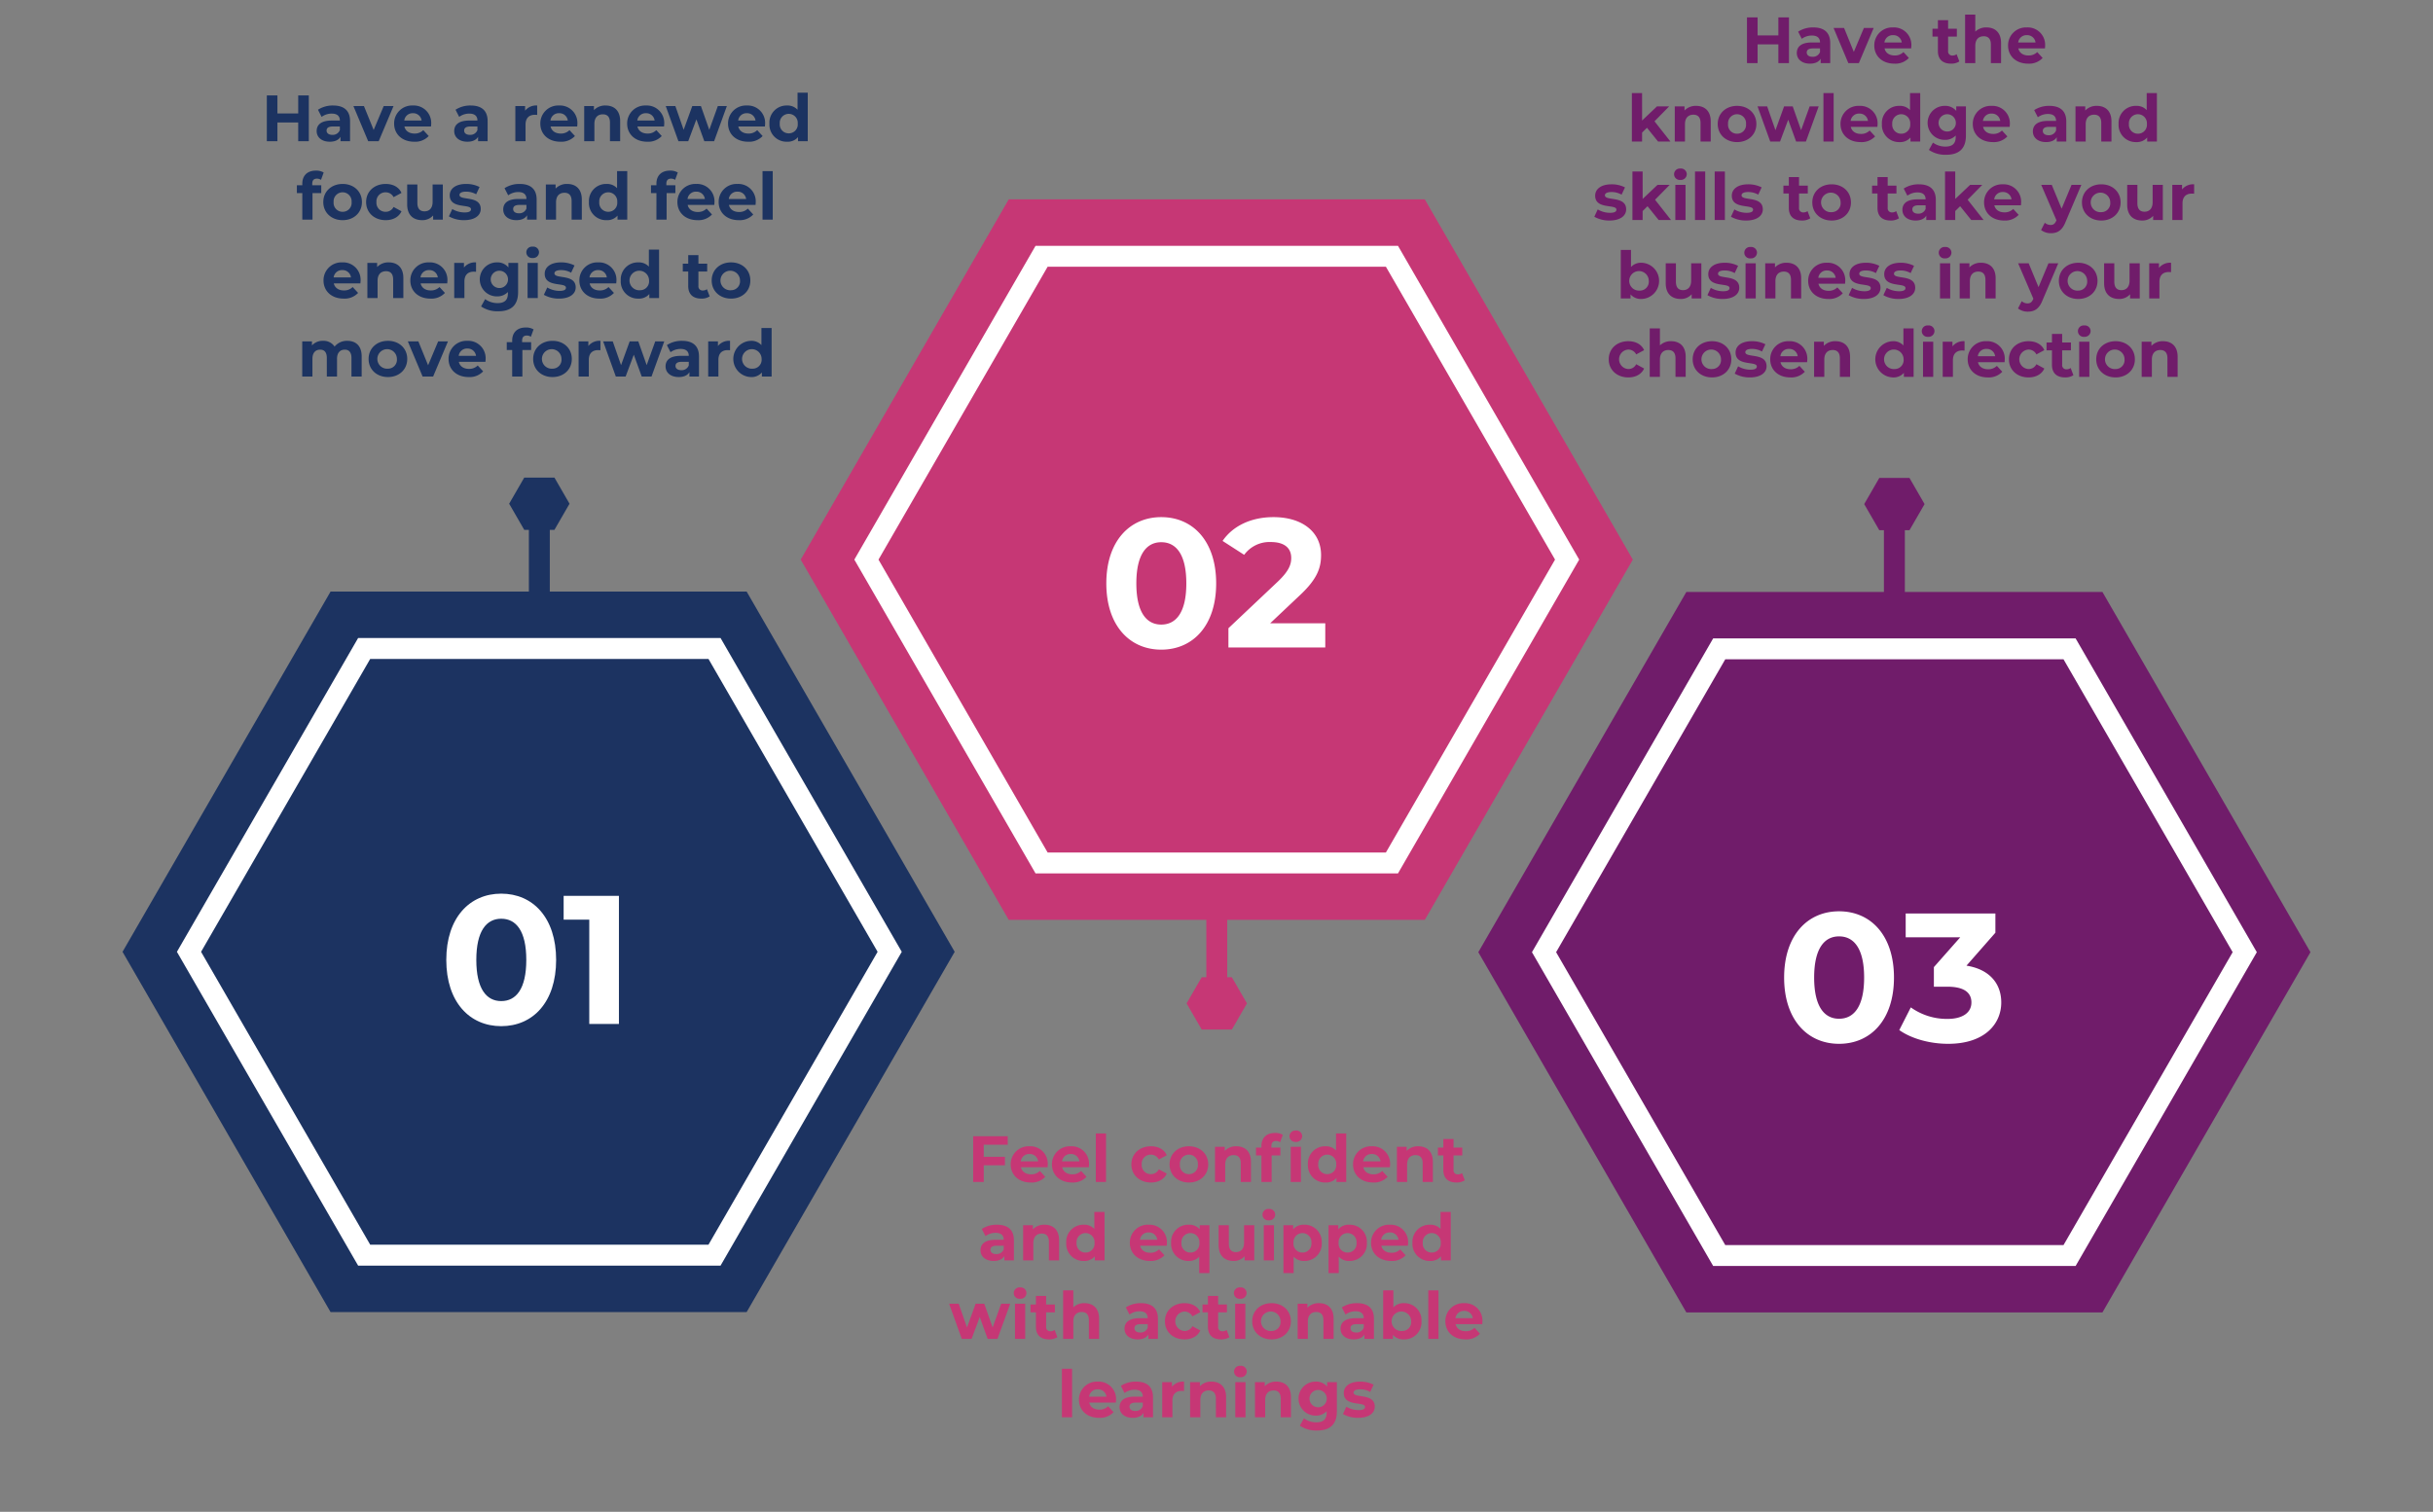
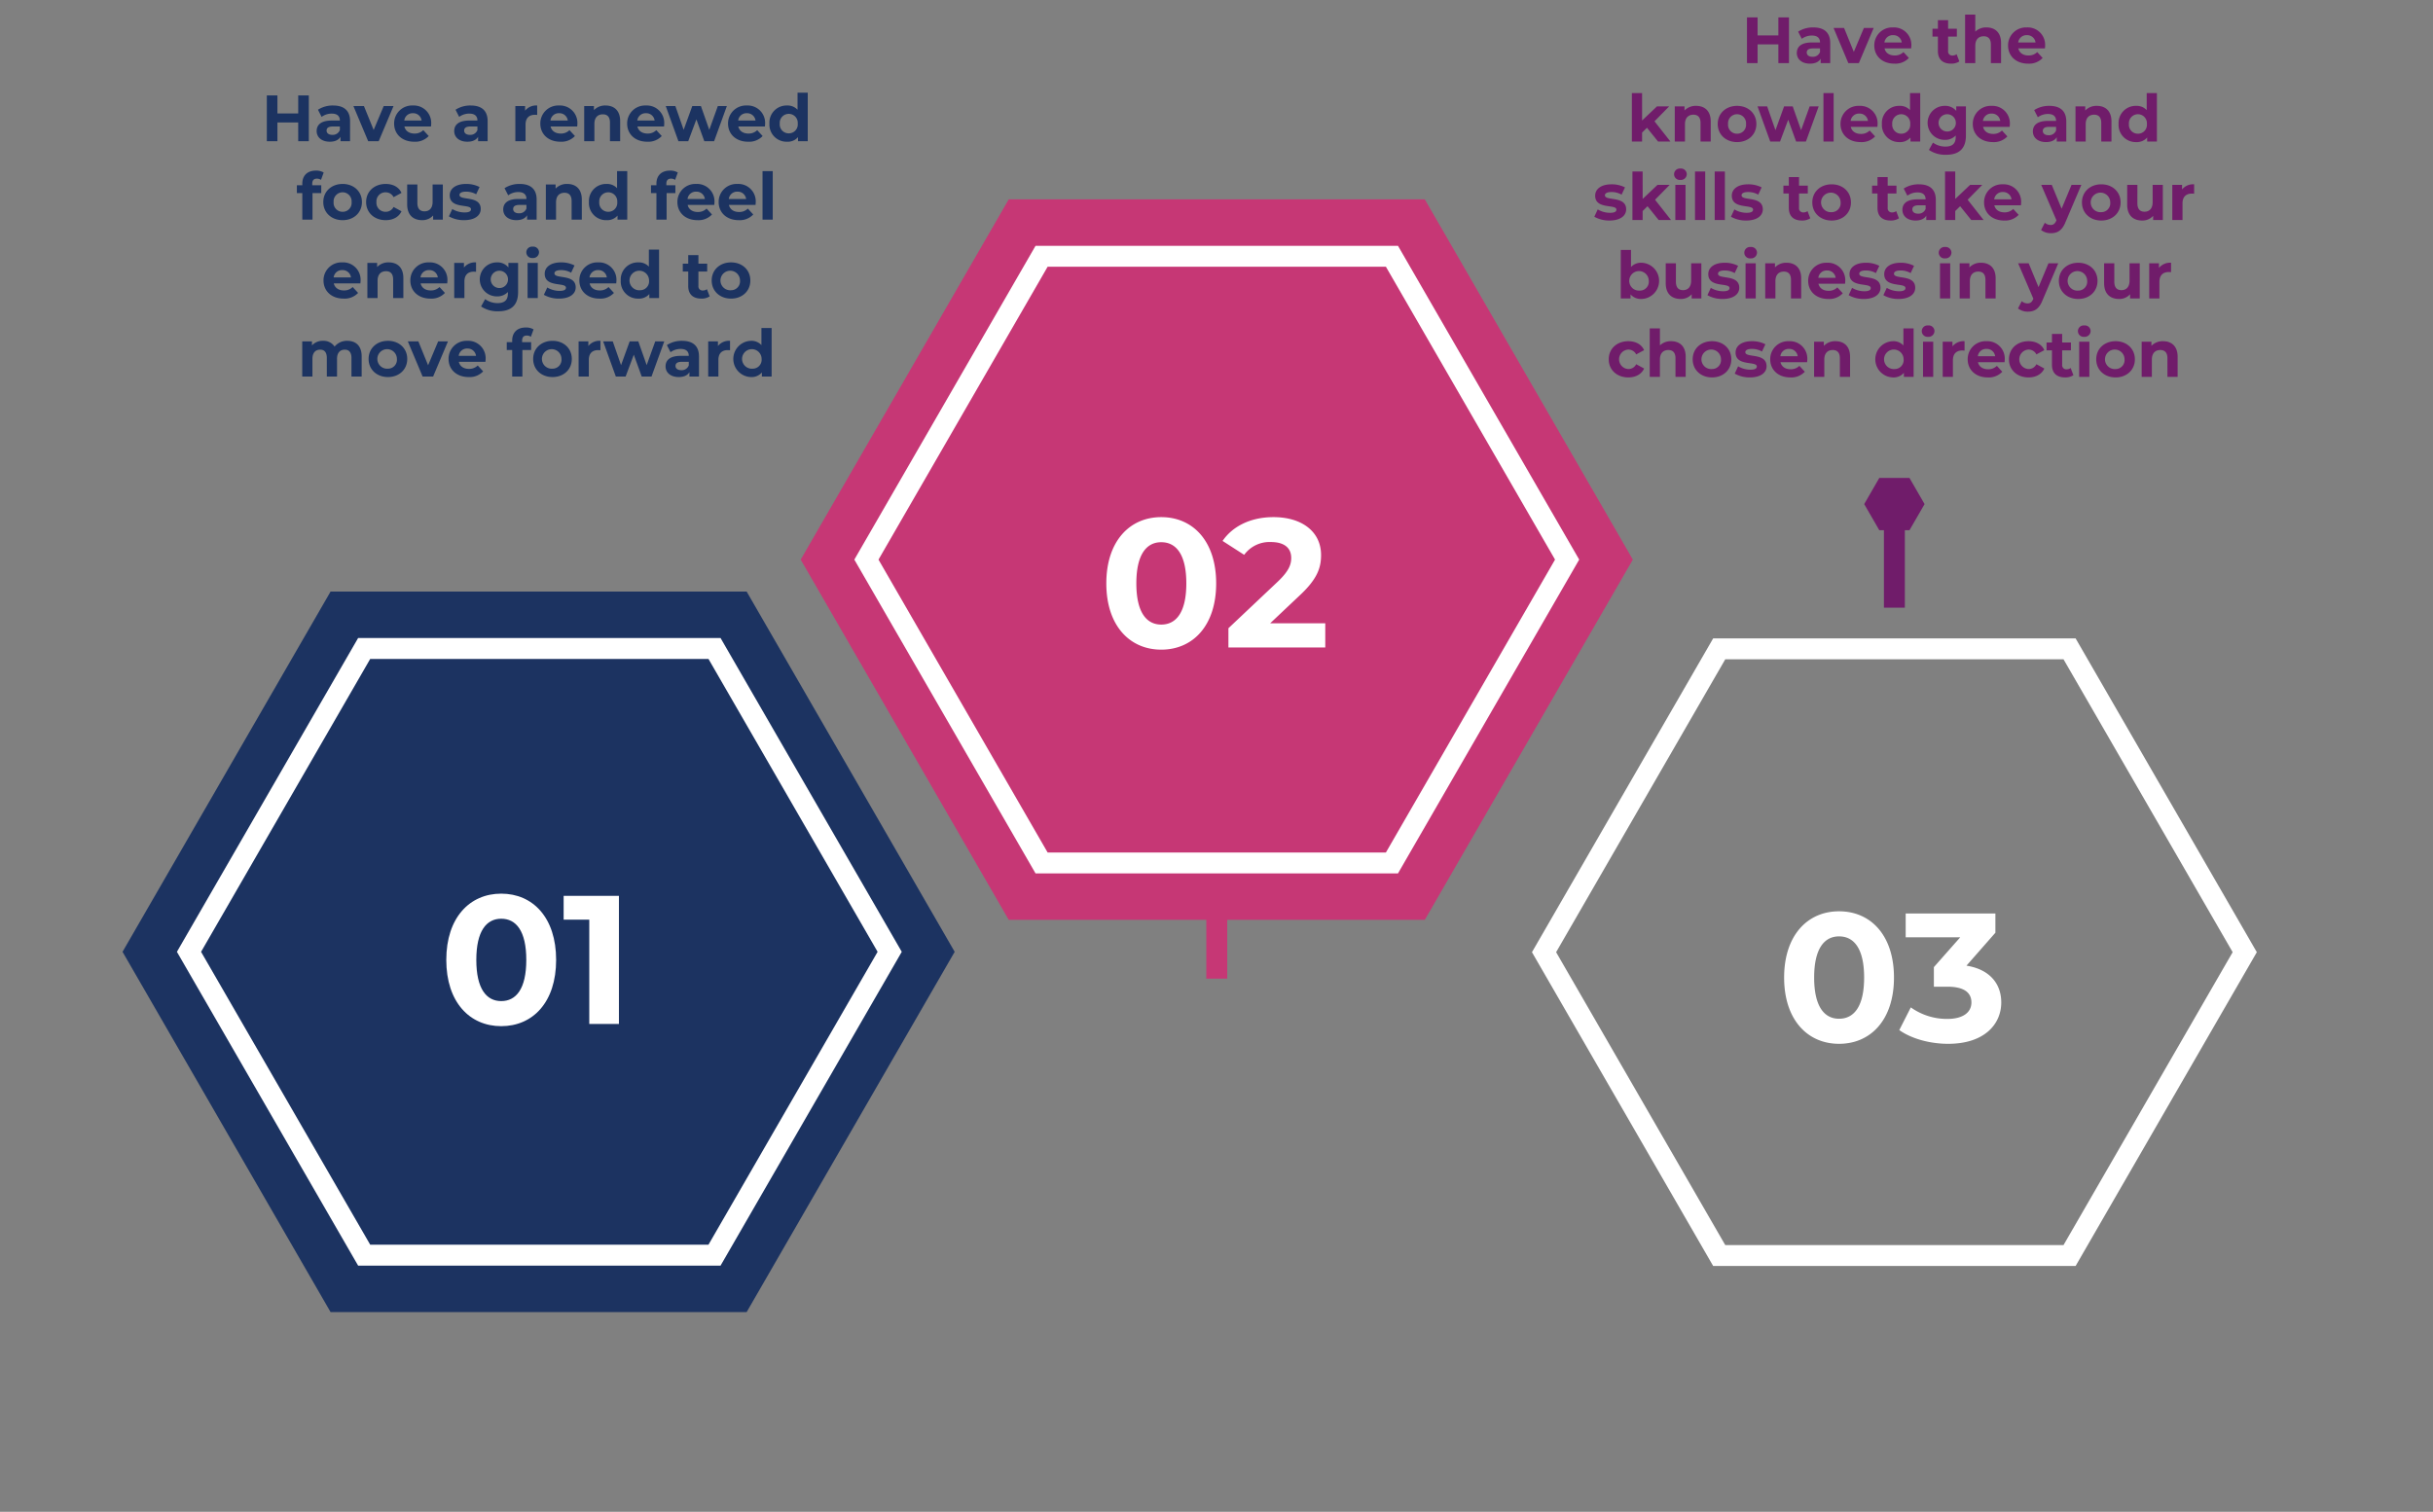
<svg xmlns="http://www.w3.org/2000/svg" width="930.279" height="578.185" viewBox="0 0 930.279 578.185">
  <rect x="0" y="0" width="930.279" height="578.185" fill="#808080" stroke="none" />
  <defs>
    <clipPath id="clip-path">
      <rect id="Rectangle_5" data-name="Rectangle 5" width="329.508" height="285.363" fill="#1c3361" />
    </clipPath>
    <clipPath id="clip-path-2">
      <rect id="Rectangle_5-2" data-name="Rectangle 5" width="277.457" height="240.285" fill="none" stroke="#fff" stroke-width="8" />
    </clipPath>
    <clipPath id="clip-path-3">
      <rect id="Rectangle_5-3" data-name="Rectangle 5" width="23.904" height="20.701" fill="#1c3361" />
    </clipPath>
    <clipPath id="clip-path-4">
      <rect id="Rectangle_5-4" data-name="Rectangle 5" width="329.508" height="285.363" fill="#c63775" />
    </clipPath>
    <clipPath id="clip-path-5">
      <rect id="Rectangle_5-5" data-name="Rectangle 5" width="23.904" height="20.701" fill="#c63775" />
    </clipPath>
    <clipPath id="clip-path-7">
-       <rect id="Rectangle_5-7" data-name="Rectangle 5" width="329.508" height="285.363" fill="#701c6a" />
-     </clipPath>
+       </clipPath>
    <clipPath id="clip-path-8">
      <rect id="Rectangle_5-8" data-name="Rectangle 5" width="23.904" height="20.701" fill="#701c6a" />
    </clipPath>
  </defs>
  <g id="Group_2167" data-name="Group 2167" transform="translate(-10570.54 -11793.972)">
    <g id="Group_2119" data-name="Group 2119" transform="translate(10570.54 11778.866)">
      <g id="Group_2096" data-name="Group 2096" transform="translate(164.754 593.149) rotate(-120)">
        <g id="Group_1" data-name="Group 1" clip-path="url(#clip-path)">
          <path id="Path_1" data-name="Path 1" d="M238.637,0H79.547L0,137.777,79.547,275.553h159.09l79.545-137.777Z" transform="translate(5.663 4.904)" fill="#1c3361" />
        </g>
      </g>
      <g id="Group_2103" data-name="Group 2103" transform="translate(171.54 559.34) rotate(-120)">
        <g id="Group_1-2" data-name="Group 1" clip-path="url(#clip-path-2)">
          <path id="Path_1-2" data-name="Path 1" d="M64.672-4H203.25l69.289,120.012L203.25,236.025H64.672L-4.619,116.012ZM198.631,4H69.291L4.619,116.012,69.291,228.025h129.34L263.3,116.012Z" transform="translate(4.768 4.129)" fill="#fff" />
        </g>
      </g>
      <path id="Path_93074" data-name="Path 93074" d="M17.725,6.5v6.9H9.775V6.5H5.725V24h4.05V16.825h7.95V24h4.05V6.5Zm13.35,3.85a10.339,10.339,0,0,0-5.8,1.625l1.4,2.725a6.467,6.467,0,0,1,3.875-1.25c2.1,0,3.1.975,3.1,2.65h-3.1c-4.1,0-5.775,1.65-5.775,4.025,0,2.325,1.875,4.075,5.025,4.075,1.975,0,3.375-.65,4.1-1.875V24h3.65V16.325C37.55,12.25,35.175,10.35,31.075,10.35Zm-.3,11.225c-1.375,0-2.2-.65-2.2-1.625,0-.9.575-1.575,2.4-1.575H33.65V19.75A2.874,2.874,0,0,1,30.775,21.575ZM50.425,10.55l-3.85,9.15L42.85,10.55H38.825L44.475,24H48.5l5.675-13.45Zm18.15,6.775a6.658,6.658,0,0,0-7-6.975A6.847,6.847,0,0,0,54.4,17.275c0,4,3.025,6.925,7.675,6.925a7.044,7.044,0,0,0,5.55-2.175l-2.075-2.25a4.559,4.559,0,0,1-3.375,1.3c-2.05,0-3.475-1.025-3.85-2.7H68.5C68.525,18.05,68.575,17.625,68.575,17.325ZM61.6,13.3a3.2,3.2,0,0,1,3.3,2.8H58.275A3.184,3.184,0,0,1,61.6,13.3Zm22.075-2.95a10.339,10.339,0,0,0-5.8,1.625l1.4,2.725a6.467,6.467,0,0,1,3.875-1.25c2.1,0,3.1.975,3.1,2.65h-3.1c-4.1,0-5.775,1.65-5.775,4.025,0,2.325,1.875,4.075,5.025,4.075,1.975,0,3.375-.65,4.1-1.875V24h3.65V16.325C90.15,12.25,87.775,10.35,83.675,10.35Zm-.3,11.225c-1.375,0-2.2-.65-2.2-1.625,0-.9.575-1.575,2.4-1.575H86.25V19.75A2.874,2.874,0,0,1,83.375,21.575Zm21.1-9.25V10.55H100.75V24h3.9V17.65c0-2.575,1.425-3.75,3.575-3.75.3,0,.55.025.875.05v-3.6A5.428,5.428,0,0,0,104.475,12.325Zm20,5a6.658,6.658,0,0,0-7-6.975,6.847,6.847,0,0,0-7.175,6.925c0,4,3.025,6.925,7.675,6.925a7.044,7.044,0,0,0,5.55-2.175l-2.075-2.25a4.559,4.559,0,0,1-3.375,1.3c-2.05,0-3.475-1.025-3.85-2.7H124.4C124.425,18.05,124.475,17.625,124.475,17.325ZM117.5,13.3a3.2,3.2,0,0,1,3.3,2.8h-6.625A3.184,3.184,0,0,1,117.5,13.3Zm17.75-2.95a5.889,5.889,0,0,0-4.45,1.775V10.55h-3.725V24h3.9V17.35c0-2.475,1.35-3.625,3.225-3.625,1.725,0,2.725,1,2.725,3.175V24h3.9V16.3C140.825,12.2,138.425,10.35,135.25,10.35Zm22.425,6.975a6.658,6.658,0,0,0-7-6.975,6.847,6.847,0,0,0-7.175,6.925c0,4,3.025,6.925,7.675,6.925a7.044,7.044,0,0,0,5.55-2.175l-2.075-2.25a4.559,4.559,0,0,1-3.375,1.3c-2.05,0-3.475-1.025-3.85-2.7H157.6C157.625,18.05,157.675,17.625,157.675,17.325ZM150.7,13.3a3.2,3.2,0,0,1,3.3,2.8h-6.625A3.184,3.184,0,0,1,150.7,13.3Zm27.475-2.75-3.275,9.1-3.2-9.1h-3.3l-3.3,9.1-3.175-9.1H158.25L163.1,24h3.75l3.125-8.35L173,24h3.75l4.875-13.45Zm18.075,6.775a6.658,6.658,0,0,0-7-6.975,6.847,6.847,0,0,0-7.175,6.925c0,4,3.025,6.925,7.675,6.925a7.044,7.044,0,0,0,5.55-2.175l-2.075-2.25a4.559,4.559,0,0,1-3.375,1.3c-2.05,0-3.475-1.025-3.85-2.7h10.175C196.2,18.05,196.25,17.625,196.25,17.325ZM189.275,13.3a3.2,3.2,0,0,1,3.3,2.8H185.95A3.184,3.184,0,0,1,189.275,13.3ZM208.65,5.45v6.525a5.167,5.167,0,0,0-4.025-1.625,6.538,6.538,0,0,0-6.725,6.925,6.538,6.538,0,0,0,6.725,6.925,5.174,5.174,0,0,0,4.2-1.75V24h3.725V5.45ZM205.3,21a3.413,3.413,0,0,1-3.45-3.725,3.449,3.449,0,1,1,6.875,0A3.408,3.408,0,0,1,205.3,21ZM23.088,40.275c0-1.325.625-1.95,1.775-1.95a2.731,2.731,0,0,1,1.575.475l1.025-2.825a5.528,5.528,0,0,0-2.975-.725c-3.35,0-5.2,1.975-5.2,5v.6H17.213v3h2.075V54h3.9V43.85h3.35v-3h-3.45ZM34.713,54.2c4.275,0,7.375-2.875,7.375-6.925s-3.1-6.925-7.375-6.925-7.4,2.875-7.4,6.925S30.438,54.2,34.713,54.2Zm0-3.2a3.413,3.413,0,0,1-3.45-3.725,3.449,3.449,0,1,1,6.875,0A3.394,3.394,0,0,1,34.713,51Zm16.475,3.2c2.825,0,5.05-1.25,6.025-3.4l-3.025-1.65A3.309,3.309,0,0,1,51.163,51a3.441,3.441,0,0,1-3.525-3.725,3.441,3.441,0,0,1,3.525-3.725,3.354,3.354,0,0,1,3.025,1.85l3.025-1.625c-.975-2.2-3.2-3.425-6.025-3.425-4.375,0-7.5,2.875-7.5,6.925S46.813,54.2,51.188,54.2ZM69.113,40.55V47.2c0,2.475-1.3,3.625-3.1,3.625-1.725,0-2.725-1-2.725-3.25V40.55h-3.9v7.6c0,4.15,2.375,6.05,5.75,6.05a5.442,5.442,0,0,0,4.175-1.8V54h3.7V40.55ZM81.163,54.2c4.025,0,6.35-1.775,6.35-4.275,0-5.3-8.125-3.075-8.125-5.375,0-.7.75-1.25,2.5-1.25a7.724,7.724,0,0,1,3.875,1l1.3-2.775a11.06,11.06,0,0,0-5.175-1.175c-3.925,0-6.225,1.8-6.225,4.35,0,5.375,8.125,3.125,8.125,5.325,0,.75-.675,1.225-2.475,1.225a9.2,9.2,0,0,1-4.675-1.3l-1.3,2.8A11.546,11.546,0,0,0,81.163,54.2Zm21.25-13.85a10.339,10.339,0,0,0-5.8,1.625l1.4,2.725a6.467,6.467,0,0,1,3.875-1.25c2.1,0,3.1.975,3.1,2.65h-3.1c-4.1,0-5.775,1.65-5.775,4.025,0,2.325,1.875,4.075,5.025,4.075,1.975,0,3.375-.65,4.1-1.875V54h3.65V46.325C108.888,42.25,106.513,40.35,102.413,40.35Zm-.3,11.225c-1.375,0-2.2-.65-2.2-1.625,0-.9.575-1.575,2.4-1.575h2.675V49.75A2.874,2.874,0,0,1,102.113,51.575ZM120.588,40.35a5.889,5.889,0,0,0-4.45,1.775V40.55h-3.725V54h3.9V47.35c0-2.475,1.35-3.625,3.225-3.625,1.725,0,2.725,1,2.725,3.175V54h3.9V46.3C126.163,42.2,123.763,40.35,120.588,40.35Zm19.05-4.9v6.525a5.167,5.167,0,0,0-4.025-1.625,6.538,6.538,0,0,0-6.725,6.925,6.538,6.538,0,0,0,6.725,6.925,5.174,5.174,0,0,0,4.2-1.75V54h3.725V35.45ZM136.288,51a3.413,3.413,0,0,1-3.45-3.725,3.449,3.449,0,1,1,6.875,0A3.408,3.408,0,0,1,136.288,51Zm22.2-10.725c0-1.325.625-1.95,1.775-1.95a2.731,2.731,0,0,1,1.575.475l1.025-2.825a5.528,5.528,0,0,0-2.975-.725c-3.35,0-5.2,1.975-5.2,5v.6h-2.075v3h2.075V54h3.9V43.85h3.35v-3h-3.45Zm18.4,7.05a6.658,6.658,0,0,0-7-6.975,6.847,6.847,0,0,0-7.175,6.925c0,4,3.025,6.925,7.675,6.925a7.044,7.044,0,0,0,5.55-2.175l-2.075-2.25a4.559,4.559,0,0,1-3.375,1.3c-2.05,0-3.475-1.025-3.85-2.7h10.175C176.838,48.05,176.888,47.625,176.888,47.325ZM169.913,43.3a3.2,3.2,0,0,1,3.3,2.8h-6.625A3.184,3.184,0,0,1,169.913,43.3Zm22.75,4.025a6.658,6.658,0,0,0-7-6.975,6.847,6.847,0,0,0-7.175,6.925c0,4,3.025,6.925,7.675,6.925a7.044,7.044,0,0,0,5.55-2.175l-2.075-2.25a4.559,4.559,0,0,1-3.375,1.3c-2.05,0-3.475-1.025-3.85-2.7h10.175C192.613,48.05,192.663,47.625,192.663,47.325ZM185.688,43.3a3.2,3.2,0,0,1,3.3,2.8h-6.625A3.184,3.184,0,0,1,185.688,43.3ZM195.262,54h3.9V35.45h-3.9ZM41.575,77.325a6.658,6.658,0,0,0-7-6.975A6.847,6.847,0,0,0,27.4,77.275c0,4,3.025,6.925,7.675,6.925a7.044,7.044,0,0,0,5.55-2.175l-2.075-2.25a4.559,4.559,0,0,1-3.375,1.3c-2.05,0-3.475-1.025-3.85-2.7H41.5C41.525,78.05,41.575,77.625,41.575,77.325ZM34.6,73.3a3.2,3.2,0,0,1,3.3,2.8H31.275A3.184,3.184,0,0,1,34.6,73.3Zm17.75-2.95a5.889,5.889,0,0,0-4.45,1.775V70.55H44.175V84h3.9V77.35c0-2.475,1.35-3.625,3.225-3.625,1.725,0,2.725,1,2.725,3.175V84h3.9V76.3C57.925,72.2,55.525,70.35,52.35,70.35Zm22.425,6.975a6.658,6.658,0,0,0-7-6.975A6.847,6.847,0,0,0,60.6,77.275c0,4,3.025,6.925,7.675,6.925a7.044,7.044,0,0,0,5.55-2.175l-2.075-2.25a4.559,4.559,0,0,1-3.375,1.3c-2.05,0-3.475-1.025-3.85-2.7H74.7C74.725,78.05,74.775,77.625,74.775,77.325ZM67.8,73.3a3.2,3.2,0,0,1,3.3,2.8H64.475A3.184,3.184,0,0,1,67.8,73.3Zm13.3-.975V70.55H77.375V84h3.9V77.65c0-2.575,1.425-3.75,3.575-3.75.3,0,.55.025.875.05v-3.6A5.428,5.428,0,0,0,81.1,72.325Zm17-1.775v1.725a5.4,5.4,0,0,0-4.45-1.925,6.5,6.5,0,1,0,0,13,5.537,5.537,0,0,0,4.25-1.675v.575c0,2.425-1.2,3.675-3.95,3.675A8.039,8.039,0,0,1,89.2,84.4l-1.55,2.8a11.08,11.08,0,0,0,6.6,1.85c4.85,0,7.55-2.3,7.55-7.3V70.55Zm-3.675,9.6a3.307,3.307,0,1,1,3.525-3.3A3.287,3.287,0,0,1,94.425,80.15Zm12.95-11.475a2.243,2.243,0,0,0,2.425-2.25,2.189,2.189,0,0,0-2.425-2.1,2.188,2.188,0,1,0,0,4.35ZM105.425,84h3.9V70.55h-3.9Zm12.05.2c4.025,0,6.35-1.775,6.35-4.275,0-5.3-8.125-3.075-8.125-5.375,0-.7.75-1.25,2.5-1.25a7.724,7.724,0,0,1,3.875,1l1.3-2.775A11.06,11.06,0,0,0,118.2,70.35c-3.925,0-6.225,1.8-6.225,4.35,0,5.375,8.125,3.125,8.125,5.325,0,.75-.675,1.225-2.475,1.225a9.2,9.2,0,0,1-4.675-1.3l-1.3,2.8A11.546,11.546,0,0,0,117.475,84.2ZM139.4,77.325a6.658,6.658,0,0,0-7-6.975,6.847,6.847,0,0,0-7.175,6.925c0,4,3.025,6.925,7.675,6.925a7.044,7.044,0,0,0,5.55-2.175l-2.075-2.25a4.559,4.559,0,0,1-3.375,1.3c-2.05,0-3.475-1.025-3.85-2.7h10.175C139.35,78.05,139.4,77.625,139.4,77.325ZM132.425,73.3a3.2,3.2,0,0,1,3.3,2.8H129.1A3.184,3.184,0,0,1,132.425,73.3ZM151.8,65.45v6.525a5.167,5.167,0,0,0-4.025-1.625,6.538,6.538,0,0,0-6.725,6.925,6.538,6.538,0,0,0,6.725,6.925,5.174,5.174,0,0,0,4.2-1.75V84H155.7V65.45ZM148.45,81a3.738,3.738,0,1,1,3.425-3.725A3.413,3.413,0,0,1,148.45,81ZM174,80.6a2.628,2.628,0,0,1-1.575.5,1.569,1.569,0,0,1-1.675-1.775V73.85h3.35v-3h-3.35V67.575h-3.9V70.85h-2.075v3h2.075v5.525c0,3.2,1.85,4.825,5.025,4.825a5.574,5.574,0,0,0,3.175-.85Zm9.225,3.6c4.275,0,7.375-2.875,7.375-6.925s-3.1-6.925-7.375-6.925-7.4,2.875-7.4,6.925S178.95,84.2,183.225,84.2Zm0-3.2a3.738,3.738,0,1,1,3.425-3.725A3.413,3.413,0,0,1,183.225,81ZM36.488,100.35a6.048,6.048,0,0,0-4.85,2.2,5.02,5.02,0,0,0-4.425-2.2,5.447,5.447,0,0,0-4.225,1.75v-1.55H19.263V114h3.9v-6.75c0-2.4,1.225-3.525,2.95-3.525,1.625,0,2.55,1,2.55,3.175V114h3.9v-6.75c0-2.4,1.225-3.525,2.975-3.525,1.575,0,2.55,1,2.55,3.175V114h3.9v-7.7C41.988,102.2,39.688,100.35,36.488,100.35Zm15.55,13.85c4.275,0,7.375-2.875,7.375-6.925s-3.1-6.925-7.375-6.925-7.4,2.875-7.4,6.925S47.763,114.2,52.038,114.2Zm0-3.2a3.738,3.738,0,1,1,3.425-3.725A3.413,3.413,0,0,1,52.038,111Zm19.2-10.45-3.85,9.15-3.725-9.15H59.638L65.287,114h4.025l5.675-13.45Zm18.15,6.775a6.658,6.658,0,0,0-7-6.975,6.847,6.847,0,0,0-7.175,6.925c0,4,3.025,6.925,7.675,6.925a7.044,7.044,0,0,0,5.55-2.175l-2.075-2.25a4.559,4.559,0,0,1-3.375,1.3c-2.05,0-3.475-1.025-3.85-2.7H89.313C89.338,108.05,89.388,107.625,89.388,107.325ZM82.413,103.3a3.2,3.2,0,0,1,3.3,2.8H79.088A3.184,3.184,0,0,1,82.413,103.3Zm20.925-3.025c0-1.325.625-1.95,1.775-1.95a2.731,2.731,0,0,1,1.575.475l1.025-2.825a5.528,5.528,0,0,0-2.975-.725c-3.35,0-5.2,1.975-5.2,5v.6H97.463v3h2.075V114h3.9V103.85h3.35v-3h-3.45ZM114.963,114.2c4.275,0,7.375-2.875,7.375-6.925s-3.1-6.925-7.375-6.925-7.4,2.875-7.4,6.925S110.688,114.2,114.963,114.2Zm0-3.2a3.738,3.738,0,1,1,3.425-3.725A3.413,3.413,0,0,1,114.963,111Zm13.7-8.675V100.55h-3.725V114h3.9v-6.35c0-2.575,1.425-3.75,3.575-3.75.3,0,.55.025.875.05v-3.6A5.428,5.428,0,0,0,128.663,102.325Zm25.575-1.775-3.275,9.1-3.2-9.1h-3.3l-3.3,9.1-3.175-9.1h-3.675l4.85,13.45h3.75l3.125-8.35,3.025,8.35h3.75l4.875-13.45Zm10.25-.2a10.339,10.339,0,0,0-5.8,1.625l1.4,2.725a6.467,6.467,0,0,1,3.875-1.25c2.1,0,3.1.975,3.1,2.65h-3.1c-4.1,0-5.775,1.65-5.775,4.025,0,2.325,1.875,4.075,5.025,4.075,1.975,0,3.375-.65,4.1-1.875V114h3.65v-7.675C170.963,102.25,168.588,100.35,164.488,100.35Zm-.3,11.225c-1.375,0-2.2-.65-2.2-1.625,0-.9.575-1.575,2.4-1.575h2.675v1.375A2.874,2.874,0,0,1,164.188,111.575Zm14.025-9.25V100.55h-3.725V114h3.9v-6.35c0-2.575,1.425-3.75,3.575-3.75.3,0,.55.025.875.05v-3.6A5.428,5.428,0,0,0,178.212,102.325Zm16.625-6.875v6.525a5.167,5.167,0,0,0-4.025-1.625,6.928,6.928,0,0,0,0,13.85,5.174,5.174,0,0,0,4.2-1.75V114h3.725V95.45ZM191.487,111a3.738,3.738,0,1,1,3.425-3.725A3.413,3.413,0,0,1,191.487,111Z" transform="translate(96.299 45.106)" fill="#1c3361" />
      <path id="Path_93078" data-name="Path 93078" d="M96.842,68.84c12.11,0,21-9.17,21-25.34s-8.89-25.34-21-25.34c-12.04,0-21,9.17-21,25.34S84.8,68.84,96.842,68.84Zm0-9.59c-5.6,0-9.52-4.62-9.52-15.75s3.92-15.75,9.52-15.75c5.67,0,9.59,4.62,9.59,15.75S102.512,59.25,96.842,59.25ZM120.712,19v9.1h9.8V68h11.34V19Z" transform="translate(94.8 338.72)" fill="#fff" />
      <g id="Group_2102" data-name="Group 2102" transform="translate(191.282 192.226)">
        <g id="Group_2101" data-name="Group 2101" transform="translate(11.952 31.052) rotate(-120)">
          <g id="Group_1-3" data-name="Group 1" clip-path="url(#clip-path-3)">
-             <path id="Path_1-3" data-name="Path 1" d="M17.312,0H5.771L0,9.995,5.771,19.99H17.312l5.771-9.995Z" transform="translate(0.411 0.356)" fill="#1c3361" />
-           </g>
+             </g>
        </g>
-         <path id="Line_6" data-name="Line 6" d="M4,30.15H-4V0H4Z" transform="translate(14.94 24.991)" fill="#1c3361" />
      </g>
    </g>
    <g id="Group_2121" data-name="Group 2121" transform="translate(10829.84 11793.972)">
      <g id="Group_2098" data-name="Group 2098" transform="translate(164.754 428.044) rotate(-120)">
        <g id="Group_1-4" data-name="Group 1" clip-path="url(#clip-path-4)">
          <path id="Path_1-4" data-name="Path 1" d="M238.637,0H79.547L0,137.777,79.547,275.553h159.09l79.545-137.777Z" transform="translate(5.663 4.904)" fill="#c63775" />
        </g>
      </g>
      <path id="Path_93077" data-name="Path 93077" d="M89.912,68.84c12.11,0,21-9.17,21-25.34s-8.89-25.34-21-25.34c-12.04,0-21,9.17-21,25.34S77.872,68.84,89.912,68.84Zm0-9.59c-5.6,0-9.52-4.62-9.52-15.75s3.92-15.75,9.52-15.75c5.67,0,9.59,4.62,9.59,15.75S95.582,59.25,89.912,59.25Zm41.65-.49,11.27-10.64c6.86-6.37,8.19-10.71,8.19-15.47,0-8.89-7.28-14.49-18.2-14.49-8.82,0-15.68,3.57-19.46,9.1l8.26,5.32a11.982,11.982,0,0,1,10.15-4.9c5.18,0,7.84,2.24,7.84,6.09,0,2.38-.77,4.9-5.11,9.03L115.6,60.65V68h37.03V58.76Z" transform="translate(94.799 179.616)" fill="#fff" />
-       <path id="Path_93076" data-name="Path 93076" d="M40.575,9.75V6.5H27.35V24H31.4V17.625h8.1v-3.25H31.4V9.75Zm15.3,7.575a6.658,6.658,0,0,0-7-6.975A6.847,6.847,0,0,0,41.7,17.275c0,4,3.025,6.925,7.675,6.925a7.044,7.044,0,0,0,5.55-2.175l-2.075-2.25a4.559,4.559,0,0,1-3.375,1.3c-2.05,0-3.475-1.025-3.85-2.7H55.8C55.825,18.05,55.875,17.625,55.875,17.325ZM48.9,13.3a3.2,3.2,0,0,1,3.3,2.8H45.575A3.184,3.184,0,0,1,48.9,13.3Zm22.75,4.025a6.658,6.658,0,0,0-7-6.975,6.847,6.847,0,0,0-7.175,6.925c0,4,3.025,6.925,7.675,6.925a7.044,7.044,0,0,0,5.55-2.175l-2.075-2.25a4.559,4.559,0,0,1-3.375,1.3c-2.05,0-3.475-1.025-3.85-2.7H71.575C71.6,18.05,71.65,17.625,71.65,17.325ZM64.675,13.3a3.2,3.2,0,0,1,3.3,2.8H61.35A3.184,3.184,0,0,1,64.675,13.3ZM74.25,24h3.9V5.45h-3.9Zm21.1.2c2.825,0,5.05-1.25,6.025-3.4L98.35,19.15A3.309,3.309,0,0,1,95.325,21,3.442,3.442,0,0,1,91.8,17.275a3.442,3.442,0,0,1,3.525-3.725A3.354,3.354,0,0,1,98.35,15.4l3.025-1.625c-.975-2.2-3.2-3.425-6.025-3.425-4.375,0-7.5,2.875-7.5,6.925S90.975,24.2,95.35,24.2Zm14.5,0c4.275,0,7.375-2.875,7.375-6.925s-3.1-6.925-7.375-6.925-7.4,2.875-7.4,6.925S105.575,24.2,109.85,24.2Zm0-3.2a3.413,3.413,0,0,1-3.45-3.725,3.449,3.449,0,1,1,6.875,0A3.394,3.394,0,0,1,109.85,21ZM128,10.35a5.889,5.889,0,0,0-4.45,1.775V10.55h-3.725V24h3.9V17.35c0-2.475,1.35-3.625,3.225-3.625,1.725,0,2.725,1,2.725,3.175V24h3.9V16.3C133.575,12.2,131.175,10.35,128,10.35Zm22.725-1.675a2.243,2.243,0,0,0,2.425-2.25,2.189,2.189,0,0,0-2.425-2.1A2.229,2.229,0,0,0,148.3,6.5,2.229,2.229,0,0,0,150.725,8.675Zm-7.575-.35a2.731,2.731,0,0,1,1.575.475l1.025-2.825a5.528,5.528,0,0,0-2.975-.725c-3.35,0-5.2,1.975-5.2,5v.6H135.5v3h2.075V24h3.9V13.85h3.35v-3h-3.45v-.575C141.375,8.95,142,8.325,143.15,8.325ZM148.775,24h3.9V10.55h-3.9ZM166.1,5.45v6.525a5.167,5.167,0,0,0-4.025-1.625,6.538,6.538,0,0,0-6.725,6.925,6.538,6.538,0,0,0,6.725,6.925,5.174,5.174,0,0,0,4.2-1.75V24H170V5.45ZM162.75,21a3.413,3.413,0,0,1-3.45-3.725,3.449,3.449,0,1,1,6.875,0A3.408,3.408,0,0,1,162.75,21Zm24.025-3.675a6.658,6.658,0,0,0-7-6.975,6.847,6.847,0,0,0-7.175,6.925c0,4,3.025,6.925,7.675,6.925a7.044,7.044,0,0,0,5.55-2.175l-2.075-2.25a4.559,4.559,0,0,1-3.375,1.3c-2.05,0-3.475-1.025-3.85-2.7H186.7C186.725,18.05,186.775,17.625,186.775,17.325ZM179.8,13.3a3.2,3.2,0,0,1,3.3,2.8h-6.625A3.184,3.184,0,0,1,179.8,13.3Zm17.75-2.95a5.889,5.889,0,0,0-4.45,1.775V10.55h-3.725V24h3.9V17.35c0-2.475,1.35-3.625,3.225-3.625,1.725,0,2.725,1,2.725,3.175V24h3.9V16.3C203.125,12.2,200.725,10.35,197.55,10.35ZM214.275,20.6a2.628,2.628,0,0,1-1.575.5,1.569,1.569,0,0,1-1.675-1.775V13.85h3.35v-3h-3.35V7.575h-3.9V10.85H205.05v3h2.075v5.525c0,3.2,1.85,4.825,5.025,4.825a5.574,5.574,0,0,0,3.175-.85ZM36.462,40.35a10.339,10.339,0,0,0-5.8,1.625l1.4,2.725a6.467,6.467,0,0,1,3.875-1.25c2.1,0,3.1.975,3.1,2.65h-3.1c-4.1,0-5.775,1.65-5.775,4.025,0,2.325,1.875,4.075,5.025,4.075,1.975,0,3.375-.65,4.1-1.875V54h3.65V46.325C42.937,42.25,40.562,40.35,36.462,40.35Zm-.3,11.225c-1.375,0-2.2-.65-2.2-1.625,0-.9.575-1.575,2.4-1.575h2.675V49.75A2.874,2.874,0,0,1,36.162,51.575ZM54.637,40.35a5.889,5.889,0,0,0-4.45,1.775V40.55H46.462V54h3.9V47.35c0-2.475,1.35-3.625,3.225-3.625,1.725,0,2.725,1,2.725,3.175V54h3.9V46.3C60.212,42.2,57.812,40.35,54.637,40.35Zm19.05-4.9v6.525a5.167,5.167,0,0,0-4.025-1.625,6.538,6.538,0,0,0-6.725,6.925A6.538,6.538,0,0,0,69.662,54.2a5.174,5.174,0,0,0,4.2-1.75V54h3.725V35.45ZM70.337,51a3.413,3.413,0,0,1-3.45-3.725,3.449,3.449,0,1,1,6.875,0A3.408,3.408,0,0,1,70.337,51Zm31.1-3.675a6.658,6.658,0,0,0-7-6.975,6.847,6.847,0,0,0-7.175,6.925c0,4,3.025,6.925,7.675,6.925a7.044,7.044,0,0,0,5.55-2.175l-2.075-2.25a4.559,4.559,0,0,1-3.375,1.3c-2.05,0-3.475-1.025-3.85-2.7h10.175C101.387,48.05,101.437,47.625,101.437,47.325ZM94.462,43.3a3.2,3.2,0,0,1,3.3,2.8H91.137A3.184,3.184,0,0,1,94.462,43.3Zm19.5-2.75V42.1a5.174,5.174,0,0,0-4.2-1.75,6.538,6.538,0,0,0-6.725,6.925,6.538,6.538,0,0,0,6.725,6.925,5.167,5.167,0,0,0,4.025-1.625V58.85h3.9V40.55ZM110.437,51a3.413,3.413,0,0,1-3.45-3.725,3.449,3.449,0,1,1,6.875,0A3.408,3.408,0,0,1,110.437,51Zm20.5-10.45V47.2c0,2.475-1.3,3.625-3.1,3.625-1.725,0-2.725-1-2.725-3.25V40.55h-3.9v7.6c0,4.15,2.375,6.05,5.75,6.05a5.442,5.442,0,0,0,4.175-1.8V54h3.7V40.55Zm9.475-1.875a2.243,2.243,0,0,0,2.425-2.25,2.189,2.189,0,0,0-2.425-2.1,2.188,2.188,0,1,0,0,4.35ZM138.463,54h3.9V40.55h-3.9Zm15.475-13.65a5.226,5.226,0,0,0-4.225,1.75V40.55h-3.725v18.3h3.9V52.575a5.222,5.222,0,0,0,4.05,1.625,6.533,6.533,0,0,0,6.7-6.925A6.533,6.533,0,0,0,153.938,40.35ZM153.262,51a3.394,3.394,0,0,1-3.425-3.725,3.437,3.437,0,1,1,6.85,0A3.394,3.394,0,0,1,153.262,51Zm17.925-10.65a5.226,5.226,0,0,0-4.225,1.75V40.55h-3.725v18.3h3.9V52.575a5.222,5.222,0,0,0,4.05,1.625,6.533,6.533,0,0,0,6.7-6.925A6.533,6.533,0,0,0,171.188,40.35ZM170.512,51a3.394,3.394,0,0,1-3.425-3.725,3.437,3.437,0,1,1,6.85,0A3.394,3.394,0,0,1,170.512,51Zm23.15-3.675a6.658,6.658,0,0,0-7-6.975,6.847,6.847,0,0,0-7.175,6.925c0,4,3.025,6.925,7.675,6.925a7.044,7.044,0,0,0,5.55-2.175l-2.075-2.25a4.559,4.559,0,0,1-3.375,1.3c-2.05,0-3.475-1.025-3.85-2.7h10.175C193.613,48.05,193.663,47.625,193.663,47.325ZM186.688,43.3a3.2,3.2,0,0,1,3.3,2.8h-6.625A3.184,3.184,0,0,1,186.688,43.3Zm19.375-7.85v6.525a5.167,5.167,0,0,0-4.025-1.625,6.538,6.538,0,0,0-6.725,6.925,6.538,6.538,0,0,0,6.725,6.925,5.174,5.174,0,0,0,4.2-1.75V54h3.725V35.45ZM202.712,51a3.413,3.413,0,0,1-3.45-3.725,3.449,3.449,0,1,1,6.875,0A3.408,3.408,0,0,1,202.712,51ZM38.075,70.55,34.8,79.65l-3.2-9.1H28.3L25,79.65l-3.175-9.1H18.15L23,84h3.75l3.125-8.35L32.9,84h3.75l4.875-13.45ZM45.3,68.675a2.243,2.243,0,0,0,2.425-2.25,2.189,2.189,0,0,0-2.425-2.1,2.188,2.188,0,1,0,0,4.35ZM43.35,84h3.9V70.55h-3.9ZM58.5,80.6a2.628,2.628,0,0,1-1.575.5,1.569,1.569,0,0,1-1.675-1.775V73.85H58.6v-3H55.25V67.575h-3.9V70.85H49.275v3H51.35v5.525c0,3.2,1.85,4.825,5.025,4.825a5.574,5.574,0,0,0,3.175-.85ZM69.925,70.35a5.912,5.912,0,0,0-4.275,1.6v-6.5h-3.9V84h3.9V77.35c0-2.475,1.35-3.625,3.225-3.625,1.725,0,2.725,1,2.725,3.175V84h3.9V76.3C75.5,72.2,73.1,70.35,69.925,70.35Zm21.6,0a10.339,10.339,0,0,0-5.8,1.625l1.4,2.725A6.467,6.467,0,0,1,91,73.45c2.1,0,3.1.975,3.1,2.65H91c-4.1,0-5.775,1.65-5.775,4.025,0,2.325,1.875,4.075,5.025,4.075,1.975,0,3.375-.65,4.1-1.875V84H98V76.325C98,72.25,95.625,70.35,91.525,70.35Zm-.3,11.225c-1.375,0-2.2-.65-2.2-1.625,0-.9.575-1.575,2.4-1.575H94.1V79.75A2.874,2.874,0,0,1,91.225,81.575Zm16.95,2.625c2.825,0,5.05-1.25,6.025-3.4l-3.025-1.65A3.309,3.309,0,0,1,108.15,81a3.731,3.731,0,0,1,0-7.45,3.354,3.354,0,0,1,3.025,1.85l3.025-1.625c-.975-2.2-3.2-3.425-6.025-3.425-4.375,0-7.5,2.875-7.5,6.925S103.8,84.2,108.175,84.2Zm16.1-3.6a2.628,2.628,0,0,1-1.575.5,1.569,1.569,0,0,1-1.675-1.775V73.85h3.35v-3h-3.35V67.575h-3.9V70.85H115.05v3h2.075v5.525c0,3.2,1.85,4.825,5.025,4.825a5.573,5.573,0,0,0,3.175-.85Zm5.2-11.925a2.243,2.243,0,0,0,2.425-2.25,2.189,2.189,0,0,0-2.425-2.1,2.188,2.188,0,1,0,0,4.35ZM127.525,84h3.9V70.55h-3.9Zm13.925.2c4.275,0,7.375-2.875,7.375-6.925s-3.1-6.925-7.375-6.925-7.4,2.875-7.4,6.925S137.175,84.2,141.45,84.2Zm0-3.2a3.738,3.738,0,1,1,3.425-3.725A3.413,3.413,0,0,1,141.45,81ZM159.6,70.35a5.889,5.889,0,0,0-4.45,1.775V70.55h-3.725V84h3.9V77.35c0-2.475,1.35-3.625,3.225-3.625,1.725,0,2.725,1,2.725,3.175V84h3.9V76.3C165.175,72.2,162.775,70.35,159.6,70.35Zm14.525,0a10.339,10.339,0,0,0-5.8,1.625l1.4,2.725a6.467,6.467,0,0,1,3.875-1.25c2.1,0,3.1.975,3.1,2.65h-3.1c-4.1,0-5.775,1.65-5.775,4.025,0,2.325,1.875,4.075,5.025,4.075,1.975,0,3.375-.65,4.1-1.875V84h3.65V76.325C180.6,72.25,178.225,70.35,174.125,70.35Zm-.3,11.225c-1.375,0-2.2-.65-2.2-1.625,0-.9.575-1.575,2.4-1.575H176.7V79.75A2.874,2.874,0,0,1,173.825,81.575Zm18.25-11.225a5.222,5.222,0,0,0-4.05,1.625V65.45h-3.9V84h3.725V82.45a5.226,5.226,0,0,0,4.225,1.75,6.533,6.533,0,0,0,6.7-6.925A6.533,6.533,0,0,0,192.075,70.35ZM191.4,81a3.738,3.738,0,1,1,3.425-3.725A3.394,3.394,0,0,1,191.4,81Zm9.975,3h3.9V65.45h-3.9Zm20.7-6.675a6.658,6.658,0,0,0-7-6.975,6.847,6.847,0,0,0-7.175,6.925c0,4,3.025,6.925,7.675,6.925a7.044,7.044,0,0,0,5.55-2.175l-2.075-2.25a4.559,4.559,0,0,1-3.375,1.3c-2.05,0-3.475-1.025-3.85-2.7H222C222.025,78.05,222.075,77.625,222.075,77.325ZM215.1,73.3a3.2,3.2,0,0,1,3.3,2.8h-6.625A3.184,3.184,0,0,1,215.1,73.3ZM61.287,114h3.9V95.45h-3.9Zm20.7-6.675a6.658,6.658,0,0,0-7-6.975,6.847,6.847,0,0,0-7.175,6.925c0,4,3.025,6.925,7.675,6.925a7.044,7.044,0,0,0,5.55-2.175l-2.075-2.25a4.559,4.559,0,0,1-3.375,1.3c-2.05,0-3.475-1.025-3.85-2.7H81.912C81.938,108.05,81.987,107.625,81.987,107.325ZM75.012,103.3a3.2,3.2,0,0,1,3.3,2.8H71.688A3.184,3.184,0,0,1,75.012,103.3Zm14.625-2.95a10.339,10.339,0,0,0-5.8,1.625l1.4,2.725a6.467,6.467,0,0,1,3.875-1.25c2.1,0,3.1.975,3.1,2.65h-3.1c-4.1,0-5.775,1.65-5.775,4.025,0,2.325,1.875,4.075,5.025,4.075,1.975,0,3.375-.65,4.1-1.875V114h3.65v-7.675C96.112,102.25,93.737,100.35,89.637,100.35Zm-.3,11.225c-1.375,0-2.2-.65-2.2-1.625,0-.9.575-1.575,2.4-1.575h2.675v1.375A2.874,2.874,0,0,1,89.338,111.575Zm14.025-9.25V100.55H99.637V114h3.9v-6.35c0-2.575,1.425-3.75,3.575-3.75.3,0,.55.025.875.05v-3.6A5.428,5.428,0,0,0,103.362,102.325Zm15.125-1.975a5.889,5.889,0,0,0-4.45,1.775V100.55h-3.725V114h3.9v-6.65c0-2.475,1.35-3.625,3.225-3.625,1.725,0,2.725,1,2.725,3.175V114h3.9v-7.7C124.063,102.2,121.662,100.35,118.487,100.35Zm11.05-1.675a2.243,2.243,0,0,0,2.425-2.25,2.189,2.189,0,0,0-2.425-2.1,2.188,2.188,0,1,0,0,4.35ZM127.588,114h3.9V100.55h-3.9Zm15.7-13.65a5.889,5.889,0,0,0-4.45,1.775V100.55h-3.725V114h3.9v-6.65c0-2.475,1.35-3.625,3.225-3.625,1.725,0,2.725,1,2.725,3.175V114h3.9v-7.7C148.863,102.2,146.462,100.35,143.288,100.35Zm19.425.2v1.725a5.4,5.4,0,0,0-4.45-1.925,6.5,6.5,0,1,0,0,13,5.537,5.537,0,0,0,4.25-1.675v.575c0,2.425-1.2,3.675-3.95,3.675a8.039,8.039,0,0,1-4.75-1.525l-1.55,2.8a11.08,11.08,0,0,0,6.6,1.85c4.85,0,7.55-2.3,7.55-7.3v-11.2Zm-3.675,9.6a3.307,3.307,0,1,1,3.525-3.3A3.287,3.287,0,0,1,159.038,110.15Zm15.525,4.05c4.025,0,6.35-1.775,6.35-4.275,0-5.3-8.125-3.075-8.125-5.375,0-.7.75-1.25,2.5-1.25a7.724,7.724,0,0,1,3.875,1l1.3-2.775a11.06,11.06,0,0,0-5.175-1.175c-3.925,0-6.225,1.8-6.225,4.35,0,5.375,8.125,3.125,8.125,5.325,0,.75-.675,1.225-2.475,1.225a9.2,9.2,0,0,1-4.675-1.3l-1.3,2.8A11.546,11.546,0,0,0,174.563,114.2Z" transform="translate(85.444 428.044)" fill="#c63775" />
      <g id="Group_2111" data-name="Group 2111" transform="translate(220.884 399.271) rotate(180)">
        <g id="Group_2101-2" data-name="Group 2101" transform="translate(11.952 31.052) rotate(-120)">
          <g id="Group_1-5" data-name="Group 1" clip-path="url(#clip-path-5)">
-             <path id="Path_1-5" data-name="Path 1" d="M17.312,0H5.771L0,9.995,5.771,19.99H17.312l5.771-9.995Z" transform="translate(0.411 0.356)" fill="#c63775" />
-           </g>
+             </g>
        </g>
        <path id="Line_6-2" data-name="Line 6" d="M4,30.15H-4V0H4Z" transform="translate(14.94 24.991)" fill="#c63775" />
      </g>
      <g id="Group_2106" data-name="Group 2106" transform="translate(171.26 394.235) rotate(-120)">
        <g id="Group_1-6" data-name="Group 1" clip-path="url(#clip-path-2)">
          <path id="Path_1-6" data-name="Path 1" d="M64.672-4H203.25l69.289,120.012L203.25,236.025H64.672L-4.619,116.012ZM198.631,4H69.291L4.619,116.012,69.291,228.025h129.34L263.3,116.012Z" transform="translate(4.768 4.129)" fill="#fff" />
        </g>
      </g>
    </g>
    <g id="Group_2122" data-name="Group 2122" transform="translate(11088.934 11768.298)">
      <g id="Group_2100" data-name="Group 2100" transform="translate(164.754 603.858) rotate(-120)">
        <g id="Group_1-7" data-name="Group 1" clip-path="url(#clip-path-7)">
          <path id="Path_1-7" data-name="Path 1" d="M238.637,0H79.547L0,137.777,79.547,275.553h159.09l79.545-137.777Z" transform="translate(5.663 4.904)" fill="#701c6a" />
        </g>
      </g>
      <path id="Path_93079" data-name="Path 93079" d="M89.982,68.84c12.11,0,21-9.17,21-25.34s-8.89-25.34-21-25.34c-12.04,0-21,9.17-21,25.34S77.942,68.84,89.982,68.84Zm0-9.59c-5.6,0-9.52-4.62-9.52-15.75s3.92-15.75,9.52-15.75c5.67,0,9.59,4.62,9.59,15.75S95.652,59.25,89.982,59.25Zm48.72-20.3,11.06-12.6V19h-34.3v9.1h20.86l-10.08,11.41V47h5.18c6.44,0,9.17,2.31,9.17,6.02,0,3.99-3.5,6.3-9.17,6.3a23.8,23.8,0,0,1-14-4.41l-4.41,8.68c4.76,3.36,11.83,5.25,18.69,5.25,13.93,0,20.3-7.56,20.3-15.82C152,45.81,147.522,40.35,138.7,38.95Z" transform="translate(94.8 356.038)" fill="#fff" />
      <path id="Path_93075" data-name="Path 93075" d="M73.637,6.5v6.9h-7.95V6.5h-4.05V24h4.05V16.825h7.95V24h4.05V6.5Zm13.35,3.85a10.339,10.339,0,0,0-5.8,1.625l1.4,2.725a6.467,6.467,0,0,1,3.875-1.25c2.1,0,3.1.975,3.1,2.65h-3.1c-4.1,0-5.775,1.65-5.775,4.025,0,2.325,1.875,4.075,5.025,4.075,1.975,0,3.375-.65,4.1-1.875V24h3.65V16.325C93.462,12.25,91.087,10.35,86.987,10.35Zm-.3,11.225c-1.375,0-2.2-.65-2.2-1.625,0-.9.575-1.575,2.4-1.575h2.675V19.75A2.874,2.874,0,0,1,86.688,21.575Zm19.65-11.025-3.85,9.15-3.725-9.15H94.738L100.387,24h4.025l5.675-13.45Zm18.15,6.775a6.658,6.658,0,0,0-7-6.975,6.847,6.847,0,0,0-7.175,6.925c0,4,3.025,6.925,7.675,6.925a7.044,7.044,0,0,0,5.55-2.175l-2.075-2.25a4.559,4.559,0,0,1-3.375,1.3c-2.05,0-3.475-1.025-3.85-2.7h10.175C124.438,18.05,124.487,17.625,124.487,17.325ZM117.512,13.3a3.2,3.2,0,0,1,3.3,2.8h-6.625A3.184,3.184,0,0,1,117.512,13.3Zm24.275,7.3a2.628,2.628,0,0,1-1.575.5,1.569,1.569,0,0,1-1.675-1.775V13.85h3.35v-3h-3.35V7.575h-3.9V10.85h-2.075v3h2.075v5.525c0,3.2,1.85,4.825,5.025,4.825a5.574,5.574,0,0,0,3.175-.85Zm11.425-10.25a5.912,5.912,0,0,0-4.275,1.6V5.45h-3.9V24h3.9V17.35c0-2.475,1.35-3.625,3.225-3.625,1.725,0,2.725,1,2.725,3.175V24h3.9V16.3C158.788,12.2,156.387,10.35,153.213,10.35Zm22.425,6.975a6.658,6.658,0,0,0-7-6.975,6.847,6.847,0,0,0-7.175,6.925c0,4,3.025,6.925,7.675,6.925a7.044,7.044,0,0,0,5.55-2.175l-2.075-2.25a4.559,4.559,0,0,1-3.375,1.3c-2.05,0-3.475-1.025-3.85-2.7h10.175C175.588,18.05,175.638,17.625,175.638,17.325ZM168.663,13.3a3.2,3.2,0,0,1,3.3,2.8h-6.625A3.184,3.184,0,0,1,168.663,13.3ZM27.65,54h4.725l-6.1-7.75,5.6-5.7h-4.65l-5.7,5.4V35.45h-3.9V54h3.9V50.575l1.875-1.85ZM42.2,40.35a5.889,5.889,0,0,0-4.45,1.775V40.55H34.025V54h3.9V47.35c0-2.475,1.35-3.625,3.225-3.625,1.725,0,2.725,1,2.725,3.175V54h3.9V46.3C47.775,42.2,45.375,40.35,42.2,40.35ZM57.85,54.2c4.275,0,7.375-2.875,7.375-6.925s-3.1-6.925-7.375-6.925-7.4,2.875-7.4,6.925S53.575,54.2,57.85,54.2Zm0-3.2a3.413,3.413,0,0,1-3.45-3.725,3.449,3.449,0,1,1,6.875,0A3.394,3.394,0,0,1,57.85,51ZM85.6,40.55l-3.275,9.1-3.2-9.1h-3.3l-3.3,9.1-3.175-9.1H65.675L70.525,54h3.75L77.4,45.65,80.425,54h3.75L89.05,40.55ZM90.875,54h3.9V35.45h-3.9Zm20.7-6.675a6.658,6.658,0,0,0-7-6.975A6.847,6.847,0,0,0,97.4,47.275c0,4,3.025,6.925,7.675,6.925a7.044,7.044,0,0,0,5.55-2.175l-2.075-2.25a4.559,4.559,0,0,1-3.375,1.3c-2.05,0-3.475-1.025-3.85-2.7H111.5C111.525,48.05,111.575,47.625,111.575,47.325ZM104.6,43.3a3.2,3.2,0,0,1,3.3,2.8h-6.625A3.184,3.184,0,0,1,104.6,43.3Zm19.375-7.85v6.525a5.167,5.167,0,0,0-4.025-1.625,6.538,6.538,0,0,0-6.725,6.925A6.538,6.538,0,0,0,119.95,54.2a5.174,5.174,0,0,0,4.2-1.75V54h3.725V35.45ZM120.625,51a3.413,3.413,0,0,1-3.45-3.725,3.449,3.449,0,1,1,6.875,0A3.408,3.408,0,0,1,120.625,51ZM141.65,40.55v1.725a5.4,5.4,0,0,0-4.45-1.925,6.5,6.5,0,1,0,0,13,5.537,5.537,0,0,0,4.25-1.675v.575c0,2.425-1.2,3.675-3.95,3.675a8.039,8.039,0,0,1-4.75-1.525l-1.55,2.8a11.08,11.08,0,0,0,6.6,1.85c4.85,0,7.55-2.3,7.55-7.3V40.55Zm-3.675,9.6a3.307,3.307,0,1,1,3.525-3.3A3.287,3.287,0,0,1,137.975,50.15Zm24.175-2.825a6.658,6.658,0,0,0-7-6.975,6.847,6.847,0,0,0-7.175,6.925c0,4,3.025,6.925,7.675,6.925a7.044,7.044,0,0,0,5.55-2.175l-2.075-2.25a4.559,4.559,0,0,1-3.375,1.3c-2.05,0-3.475-1.025-3.85-2.7h10.175C162.1,48.05,162.15,47.625,162.15,47.325ZM155.175,43.3a3.2,3.2,0,0,1,3.3,2.8H151.85A3.184,3.184,0,0,1,155.175,43.3Zm22.075-2.95a10.339,10.339,0,0,0-5.8,1.625l1.4,2.725a6.467,6.467,0,0,1,3.875-1.25c2.1,0,3.1.975,3.1,2.65h-3.1c-4.1,0-5.775,1.65-5.775,4.025,0,2.325,1.875,4.075,5.025,4.075,1.975,0,3.375-.65,4.1-1.875V54h3.65V46.325C183.725,42.25,181.35,40.35,177.25,40.35Zm-.3,11.225c-1.375,0-2.2-.65-2.2-1.625,0-.9.575-1.575,2.4-1.575h2.675V49.75A2.874,2.874,0,0,1,176.95,51.575ZM195.425,40.35a5.889,5.889,0,0,0-4.45,1.775V40.55H187.25V54h3.9V47.35c0-2.475,1.35-3.625,3.225-3.625,1.725,0,2.725,1,2.725,3.175V54H201V46.3C201,42.2,198.6,40.35,195.425,40.35Zm19.05-4.9v6.525a5.167,5.167,0,0,0-4.025-1.625,6.538,6.538,0,0,0-6.725,6.925A6.538,6.538,0,0,0,210.45,54.2a5.174,5.174,0,0,0,4.2-1.75V54h3.725V35.45ZM211.125,51a3.413,3.413,0,0,1-3.45-3.725,3.449,3.449,0,1,1,6.875,0A3.408,3.408,0,0,1,211.125,51ZM9.088,84.2c4.025,0,6.35-1.775,6.35-4.275,0-5.3-8.125-3.075-8.125-5.375,0-.7.75-1.25,2.5-1.25a7.724,7.724,0,0,1,3.875,1l1.3-2.775A11.06,11.06,0,0,0,9.813,70.35c-3.925,0-6.225,1.8-6.225,4.35,0,5.375,8.125,3.125,8.125,5.325,0,.75-.675,1.225-2.475,1.225a9.2,9.2,0,0,1-4.675-1.3l-1.3,2.8A11.546,11.546,0,0,0,9.088,84.2ZM27.863,84h4.725l-6.1-7.75,5.6-5.7h-4.65l-5.7,5.4V65.45h-3.9V84h3.9V80.575l1.875-1.85Zm8.325-15.325a2.243,2.243,0,0,0,2.425-2.25,2.189,2.189,0,0,0-2.425-2.1,2.188,2.188,0,1,0,0,4.35ZM34.238,84h3.9V70.55h-3.9Zm7.525,0h3.9V65.45h-3.9Zm7.525,0h3.9V65.45h-3.9Zm12.05.2c4.025,0,6.35-1.775,6.35-4.275,0-5.3-8.125-3.075-8.125-5.375,0-.7.75-1.25,2.5-1.25a7.724,7.724,0,0,1,3.875,1l1.3-2.775a11.06,11.06,0,0,0-5.175-1.175c-3.925,0-6.225,1.8-6.225,4.35,0,5.375,8.125,3.125,8.125,5.325,0,.75-.675,1.225-2.475,1.225a9.2,9.2,0,0,1-4.675-1.3l-1.3,2.8A11.546,11.546,0,0,0,61.338,84.2Zm23.45-3.6a2.628,2.628,0,0,1-1.575.5,1.569,1.569,0,0,1-1.675-1.775V73.85h3.35v-3h-3.35V67.575h-3.9V70.85H75.563v3h2.075v5.525c0,3.2,1.85,4.825,5.025,4.825a5.573,5.573,0,0,0,3.175-.85Zm9.225,3.6c4.275,0,7.375-2.875,7.375-6.925s-3.1-6.925-7.375-6.925-7.4,2.875-7.4,6.925S89.738,84.2,94.013,84.2Zm0-3.2a3.738,3.738,0,1,1,3.425-3.725A3.413,3.413,0,0,1,94.013,81Zm24.675-.4a2.628,2.628,0,0,1-1.575.5,1.569,1.569,0,0,1-1.675-1.775V73.85h3.35v-3h-3.35V67.575h-3.9V70.85h-2.075v3h2.075v5.525c0,3.2,1.85,4.825,5.025,4.825a5.573,5.573,0,0,0,3.175-.85Zm8.675-10.25a10.339,10.339,0,0,0-5.8,1.625l1.4,2.725a6.467,6.467,0,0,1,3.875-1.25c2.1,0,3.1.975,3.1,2.65h-3.1c-4.1,0-5.775,1.65-5.775,4.025,0,2.325,1.875,4.075,5.025,4.075,1.975,0,3.375-.65,4.1-1.875V84h3.65V76.325C133.838,72.25,131.463,70.35,127.363,70.35Zm-.3,11.225c-1.375,0-2.2-.65-2.2-1.625,0-.9.575-1.575,2.4-1.575h2.675V79.75A2.874,2.874,0,0,1,127.063,81.575ZM147.387,84h4.725l-6.1-7.75,5.6-5.7h-4.65l-5.7,5.4V65.45h-3.9V84h3.9V80.575l1.875-1.85Zm19.075-6.675a6.658,6.658,0,0,0-7-6.975,6.847,6.847,0,0,0-7.175,6.925c0,4,3.025,6.925,7.675,6.925a7.044,7.044,0,0,0,5.55-2.175l-2.075-2.25a4.559,4.559,0,0,1-3.375,1.3c-2.05,0-3.475-1.025-3.85-2.7h10.175C166.413,78.05,166.463,77.625,166.463,77.325ZM159.488,73.3a3.2,3.2,0,0,1,3.3,2.8h-6.625A3.184,3.184,0,0,1,159.488,73.3Zm26.25-2.75-3.8,9.125-3.775-9.125h-4.025l5.825,13.55-.05.125c-.525,1.2-1.125,1.675-2.2,1.675a3.458,3.458,0,0,1-2.2-.85l-1.425,2.775a5.972,5.972,0,0,0,3.75,1.225c2.425,0,4.275-.975,5.575-4.225l6.075-14.275ZM197.113,84.2c4.275,0,7.375-2.875,7.375-6.925s-3.1-6.925-7.375-6.925-7.4,2.875-7.4,6.925S192.838,84.2,197.113,84.2Zm0-3.2a3.738,3.738,0,1,1,3.425-3.725A3.413,3.413,0,0,1,197.113,81Zm19.625-10.45V77.2c0,2.475-1.3,3.625-3.1,3.625-1.725,0-2.725-1-2.725-3.25V70.55h-3.9v7.6c0,4.15,2.375,6.05,5.75,6.05a5.442,5.442,0,0,0,4.175-1.8V84h3.7V70.55Zm11.25,1.775V70.55h-3.725V84h3.9V77.65c0-2.575,1.425-3.75,3.575-3.75.3,0,.55.025.875.05v-3.6A5.428,5.428,0,0,0,227.987,72.325ZM21.338,100.35a5.222,5.222,0,0,0-4.05,1.625V95.45h-3.9V114h3.725v-1.55a5.226,5.226,0,0,0,4.225,1.75,6.929,6.929,0,0,0,0-13.85ZM20.663,111a3.738,3.738,0,1,1,3.425-3.725A3.394,3.394,0,0,1,20.663,111Zm19.625-10.45v6.65c0,2.475-1.3,3.625-3.1,3.625-1.725,0-2.725-1-2.725-3.25V100.55h-3.9v7.6c0,4.15,2.375,6.05,5.75,6.05a5.442,5.442,0,0,0,4.175-1.8V114h3.7V100.55Zm12.05,13.65c4.025,0,6.35-1.775,6.35-4.275,0-5.3-8.125-3.075-8.125-5.375,0-.7.75-1.25,2.5-1.25a7.724,7.724,0,0,1,3.875,1l1.3-2.775a11.06,11.06,0,0,0-5.175-1.175c-3.925,0-6.225,1.8-6.225,4.35,0,5.375,8.125,3.125,8.125,5.325,0,.75-.675,1.225-2.475,1.225a9.2,9.2,0,0,1-4.675-1.3l-1.3,2.8A11.546,11.546,0,0,0,52.338,114.2Zm10.7-15.525a2.243,2.243,0,0,0,2.425-2.25,2.189,2.189,0,0,0-2.425-2.1,2.188,2.188,0,1,0,0,4.35ZM61.088,114h3.9V100.55h-3.9Zm15.7-13.65a5.889,5.889,0,0,0-4.45,1.775V100.55H68.613V114h3.9v-6.65c0-2.475,1.35-3.625,3.225-3.625,1.725,0,2.725,1,2.725,3.175V114h3.9v-7.7C82.363,102.2,79.963,100.35,76.787,100.35Zm22.425,6.975a6.658,6.658,0,0,0-7-6.975,6.847,6.847,0,0,0-7.175,6.925c0,4,3.025,6.925,7.675,6.925a7.044,7.044,0,0,0,5.55-2.175l-2.075-2.25a4.559,4.559,0,0,1-3.375,1.3c-2.05,0-3.475-1.025-3.85-2.7H99.138C99.163,108.05,99.213,107.625,99.213,107.325ZM92.238,103.3a3.2,3.2,0,0,1,3.3,2.8H88.913A3.184,3.184,0,0,1,92.238,103.3Zm14.1,10.9c4.025,0,6.35-1.775,6.35-4.275,0-5.3-8.125-3.075-8.125-5.375,0-.7.75-1.25,2.5-1.25a7.724,7.724,0,0,1,3.875,1l1.3-2.775a11.06,11.06,0,0,0-5.175-1.175c-3.925,0-6.225,1.8-6.225,4.35,0,5.375,8.125,3.125,8.125,5.325,0,.75-.675,1.225-2.475,1.225a9.2,9.2,0,0,1-4.675-1.3l-1.3,2.8A11.546,11.546,0,0,0,106.338,114.2Zm13.275,0c4.025,0,6.35-1.775,6.35-4.275,0-5.3-8.125-3.075-8.125-5.375,0-.7.75-1.25,2.5-1.25a7.724,7.724,0,0,1,3.875,1l1.3-2.775a11.06,11.06,0,0,0-5.175-1.175c-3.925,0-6.225,1.8-6.225,4.35,0,5.375,8.125,3.125,8.125,5.325,0,.75-.675,1.225-2.475,1.225a9.2,9.2,0,0,1-4.675-1.3l-1.3,2.8A11.546,11.546,0,0,0,119.612,114.2Zm17.775-15.525a2.243,2.243,0,0,0,2.425-2.25,2.189,2.189,0,0,0-2.425-2.1,2.188,2.188,0,1,0,0,4.35ZM135.438,114h3.9V100.55h-3.9Zm15.7-13.65a5.889,5.889,0,0,0-4.45,1.775V100.55h-3.725V114h3.9v-6.65c0-2.475,1.35-3.625,3.225-3.625,1.725,0,2.725,1,2.725,3.175V114h3.9v-7.7C156.713,102.2,154.313,100.35,151.138,100.35Zm25.775.2-3.8,9.125-3.775-9.125h-4.025l5.825,13.55-.05.125c-.525,1.2-1.125,1.675-2.2,1.675a3.458,3.458,0,0,1-2.2-.85l-1.425,2.775a5.972,5.972,0,0,0,3.75,1.225c2.425,0,4.275-.975,5.575-4.225l6.075-14.275Zm11.375,13.65c4.275,0,7.375-2.875,7.375-6.925s-3.1-6.925-7.375-6.925-7.4,2.875-7.4,6.925S184.012,114.2,188.287,114.2Zm0-3.2a3.738,3.738,0,1,1,3.425-3.725A3.413,3.413,0,0,1,188.287,111Zm19.625-10.45v6.65c0,2.475-1.3,3.625-3.1,3.625-1.725,0-2.725-1-2.725-3.25V100.55h-3.9v7.6c0,4.15,2.375,6.05,5.75,6.05a5.442,5.442,0,0,0,4.175-1.8V114h3.7V100.55Zm11.25,1.775V100.55h-3.725V114h3.9v-6.35c0-2.575,1.425-3.75,3.575-3.75.3,0,.55.025.875.05v-3.6A5.428,5.428,0,0,0,219.163,102.325ZM16.275,144.2c2.825,0,5.05-1.25,6.025-3.4l-3.025-1.65A3.309,3.309,0,0,1,16.25,141a3.731,3.731,0,0,1,0-7.45,3.354,3.354,0,0,1,3.025,1.85l3.025-1.625c-.975-2.2-3.2-3.425-6.025-3.425-4.375,0-7.5,2.875-7.5,6.925S11.9,144.2,16.275,144.2Zm16.35-13.85a5.912,5.912,0,0,0-4.275,1.6v-6.5h-3.9V144h3.9v-6.65c0-2.475,1.35-3.625,3.225-3.625,1.725,0,2.725,1,2.725,3.175V144h3.9v-7.7C38.2,132.2,35.8,130.35,32.625,130.35Zm15.65,13.85c4.275,0,7.375-2.875,7.375-6.925s-3.1-6.925-7.375-6.925-7.4,2.875-7.4,6.925S44,144.2,48.275,144.2Zm0-3.2a3.738,3.738,0,1,1,3.425-3.725A3.413,3.413,0,0,1,48.275,141Zm14.5,3.2c4.025,0,6.35-1.775,6.35-4.275,0-5.3-8.125-3.075-8.125-5.375,0-.7.75-1.25,2.5-1.25a7.724,7.724,0,0,1,3.875,1l1.3-2.775A11.06,11.06,0,0,0,63.5,130.35c-3.925,0-6.225,1.8-6.225,4.35,0,5.375,8.125,3.125,8.125,5.325,0,.75-.675,1.225-2.475,1.225a9.2,9.2,0,0,1-4.675-1.3l-1.3,2.8A11.546,11.546,0,0,0,62.775,144.2ZM84.7,137.325a6.658,6.658,0,0,0-7-6.975,6.847,6.847,0,0,0-7.175,6.925c0,4,3.025,6.925,7.675,6.925a7.044,7.044,0,0,0,5.55-2.175l-2.075-2.25a4.559,4.559,0,0,1-3.375,1.3c-2.05,0-3.475-1.025-3.85-2.7H84.625C84.65,138.05,84.7,137.625,84.7,137.325ZM77.725,133.3a3.2,3.2,0,0,1,3.3,2.8H74.4A3.184,3.184,0,0,1,77.725,133.3Zm17.75-2.95a5.889,5.889,0,0,0-4.45,1.775V130.55H87.3V144h3.9v-6.65c0-2.475,1.35-3.625,3.225-3.625,1.725,0,2.725,1,2.725,3.175V144h3.9v-7.7C101.05,132.2,98.65,130.35,95.475,130.35Zm25.975-4.9v6.525a5.167,5.167,0,0,0-4.025-1.625,6.928,6.928,0,0,0,0,13.85,5.174,5.174,0,0,0,4.2-1.75V144h3.725V125.45ZM118.1,141a3.738,3.738,0,1,1,3.425-3.725A3.413,3.413,0,0,1,118.1,141Zm12.8-12.325a2.243,2.243,0,0,0,2.425-2.25,2.189,2.189,0,0,0-2.425-2.1,2.188,2.188,0,1,0,0,4.35ZM128.95,144h3.9V130.55h-3.9Zm11.25-11.675V130.55h-3.725V144h3.9v-6.35c0-2.575,1.425-3.75,3.575-3.75.3,0,.55.025.875.05v-3.6A5.428,5.428,0,0,0,140.2,132.325Zm20,5a6.658,6.658,0,0,0-7-6.975,6.847,6.847,0,0,0-7.175,6.925c0,4,3.025,6.925,7.675,6.925a7.044,7.044,0,0,0,5.55-2.175l-2.075-2.25a4.559,4.559,0,0,1-3.375,1.3c-2.05,0-3.475-1.025-3.85-2.7h10.175C160.15,138.05,160.2,137.625,160.2,137.325Zm-6.975-4.025a3.2,3.2,0,0,1,3.3,2.8H149.9A3.184,3.184,0,0,1,153.225,133.3ZM169.3,144.2c2.825,0,5.05-1.25,6.025-3.4l-3.025-1.65a3.309,3.309,0,0,1-3.025,1.85,3.731,3.731,0,0,1,0-7.45,3.354,3.354,0,0,1,3.025,1.85l3.025-1.625c-.975-2.2-3.2-3.425-6.025-3.425-4.375,0-7.5,2.875-7.5,6.925S164.925,144.2,169.3,144.2Zm16.1-3.6a2.628,2.628,0,0,1-1.575.5,1.569,1.569,0,0,1-1.675-1.775V133.85h3.35v-3h-3.35v-3.275h-3.9v3.275h-2.075v3h2.075v5.525c0,3.2,1.85,4.825,5.025,4.825a5.574,5.574,0,0,0,3.175-.85Zm5.2-11.925a2.243,2.243,0,0,0,2.425-2.25,2.189,2.189,0,0,0-2.425-2.1,2.188,2.188,0,1,0,0,4.35ZM188.65,144h3.9V130.55h-3.9Zm13.925.2c4.275,0,7.375-2.875,7.375-6.925s-3.1-6.925-7.375-6.925-7.4,2.875-7.4,6.925S198.3,144.2,202.575,144.2Zm0-3.2A3.738,3.738,0,1,1,206,137.275,3.413,3.413,0,0,1,202.575,141Zm18.15-10.65a5.889,5.889,0,0,0-4.45,1.775V130.55H212.55V144h3.9v-6.65c0-2.475,1.35-3.625,3.225-3.625,1.725,0,2.725,1,2.725,3.175V144h3.9v-7.7C226.3,132.2,223.9,130.35,220.725,130.35Z" transform="translate(87.944 25.815)" fill="#701c6a" />
      <g id="Group_2109" data-name="Group 2109" transform="translate(191.003 202.935)">
        <g id="Group_2101-3" data-name="Group 2101" transform="translate(11.952 31.052) rotate(-120)">
          <g id="Group_1-8" data-name="Group 1" clip-path="url(#clip-path-8)">
            <path id="Path_1-8" data-name="Path 1" d="M17.312,0H5.771L0,9.995,5.771,19.99H17.312l5.771-9.995Z" transform="translate(0.411 0.356)" fill="#701c6a" />
          </g>
        </g>
        <path id="Line_6-3" data-name="Line 6" d="M4,30.15H-4V0H4Z" transform="translate(14.94 24.991)" fill="#701c6a" />
      </g>
      <g id="Group_2107" data-name="Group 2107" transform="translate(171.261 570.049) rotate(-120)">
        <g id="Group_1-9" data-name="Group 1" clip-path="url(#clip-path-2)">
          <path id="Path_1-9" data-name="Path 1" d="M64.672-4H203.25l69.289,120.012L203.25,236.025H64.672L-4.619,116.012ZM198.631,4H69.291L4.619,116.012,69.291,228.025h129.34L263.3,116.012Z" transform="translate(4.768 4.129)" fill="#fff" />
        </g>
      </g>
    </g>
  </g>
</svg>